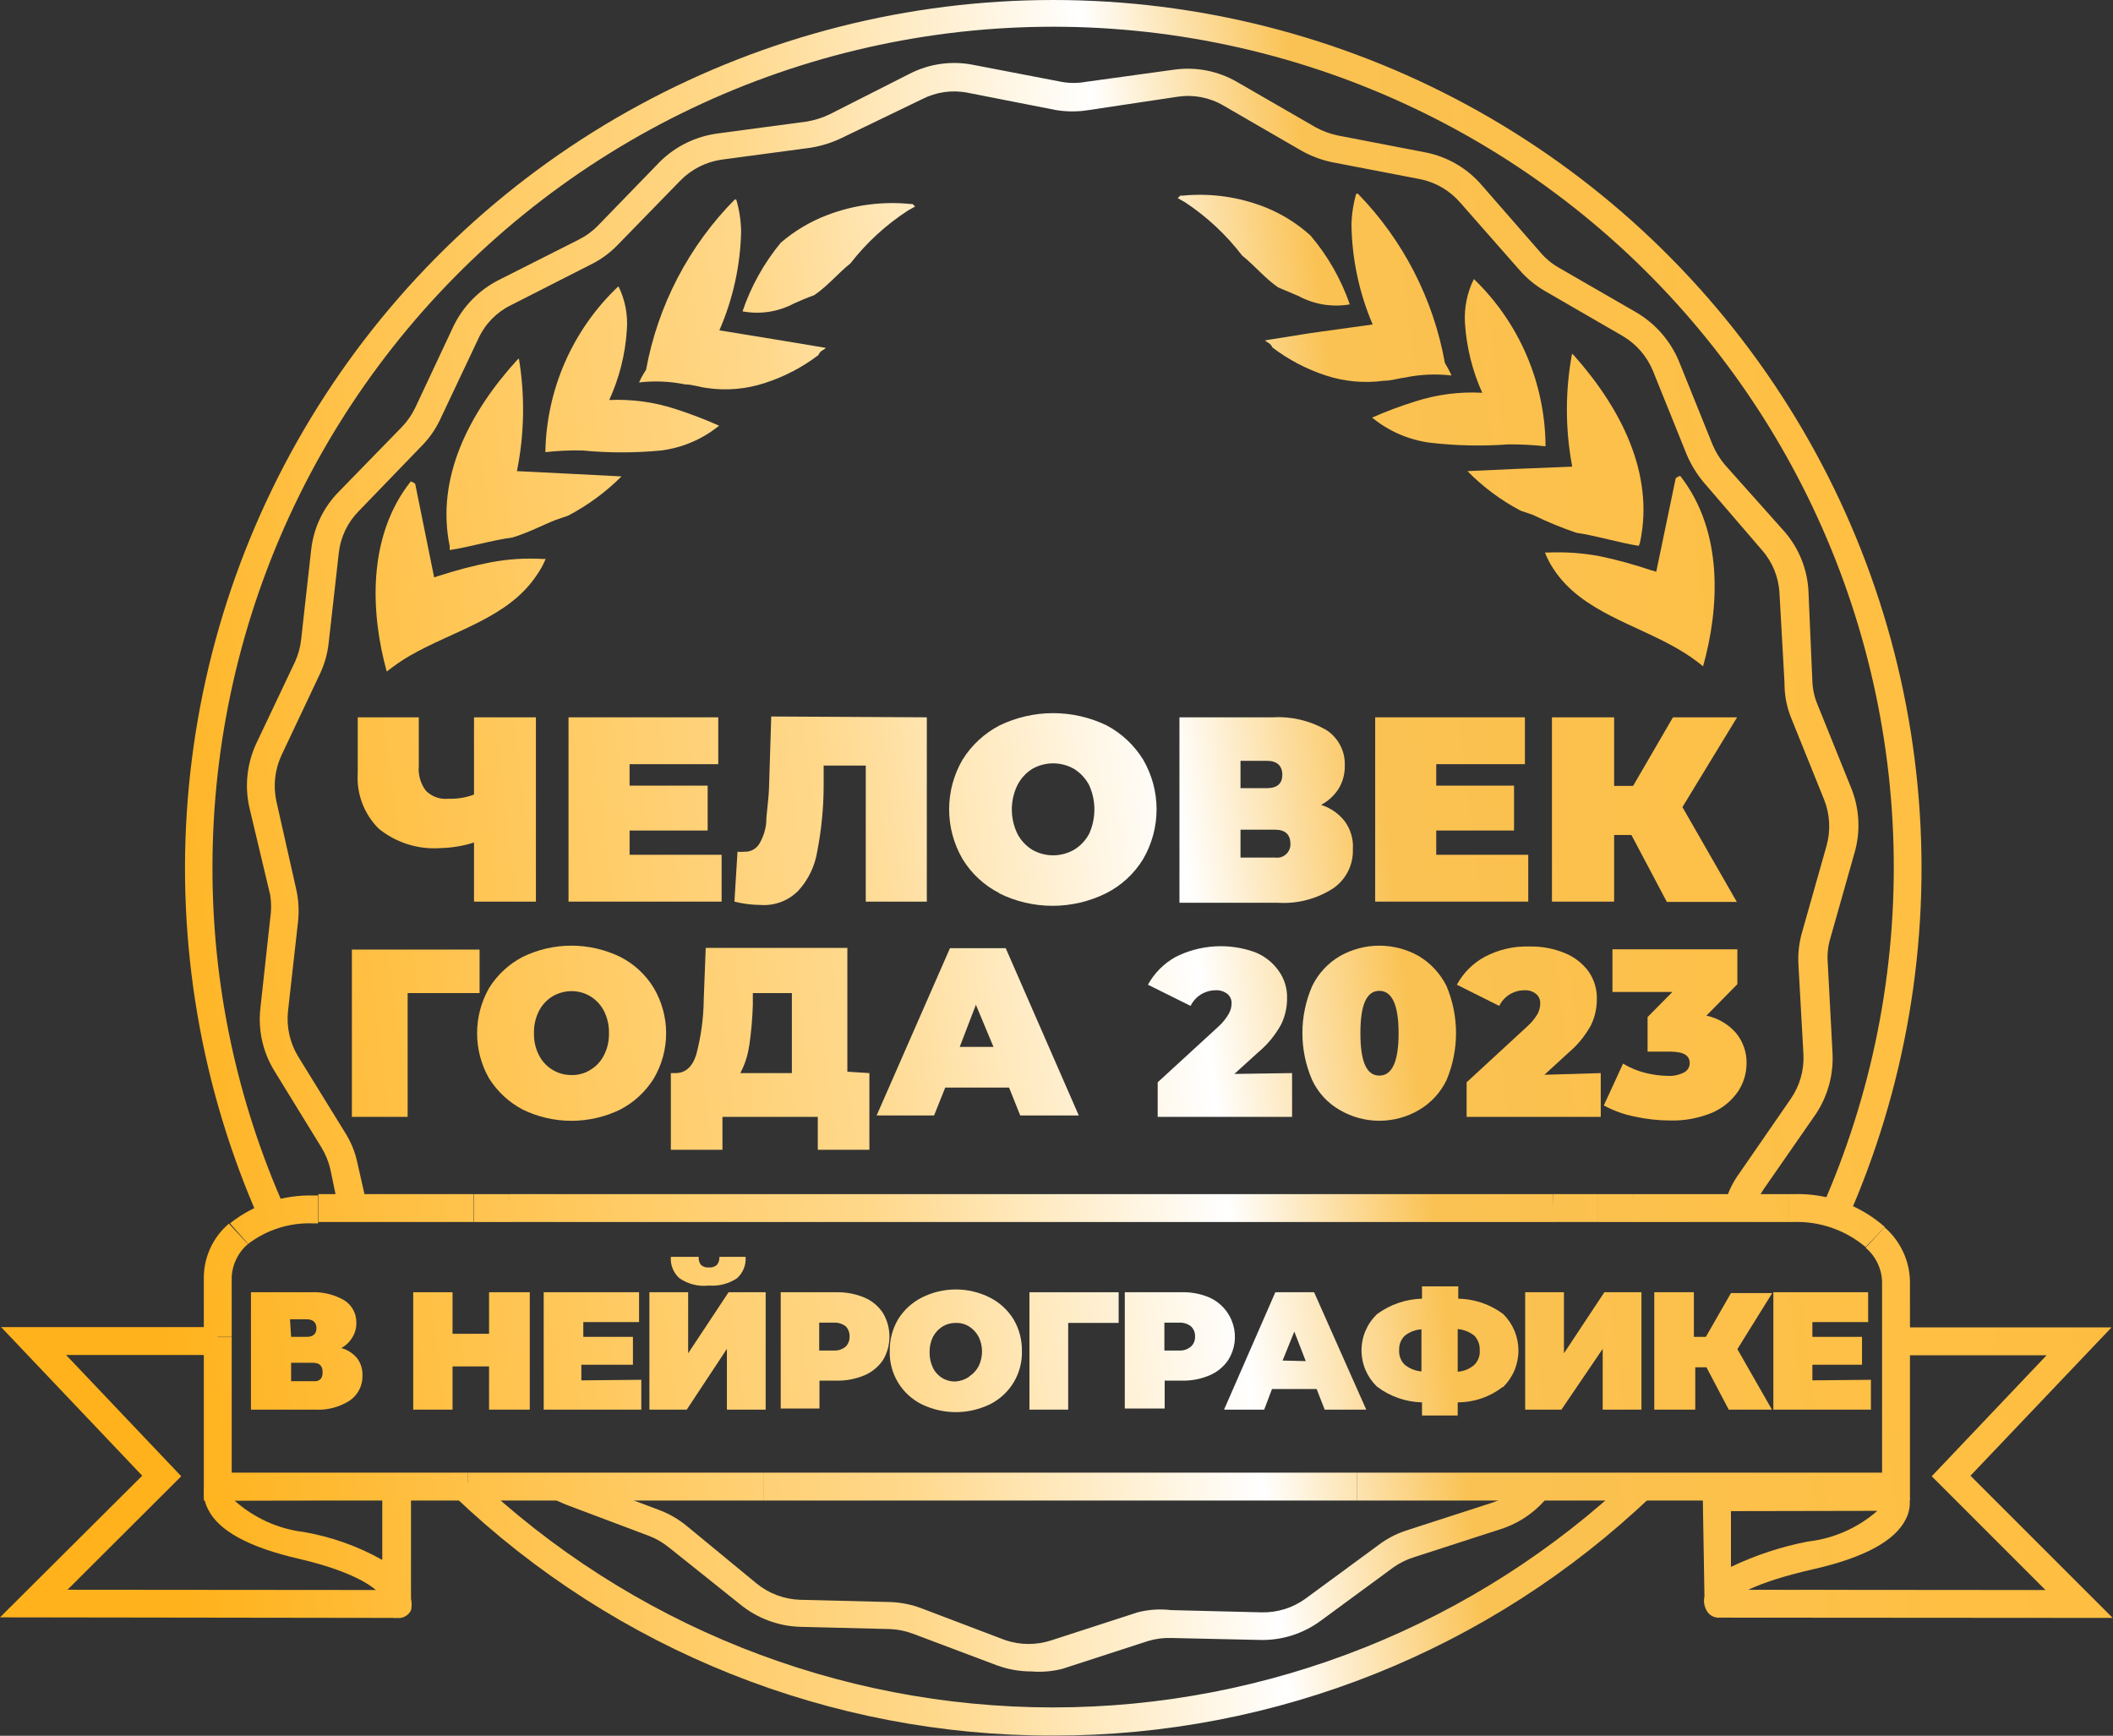
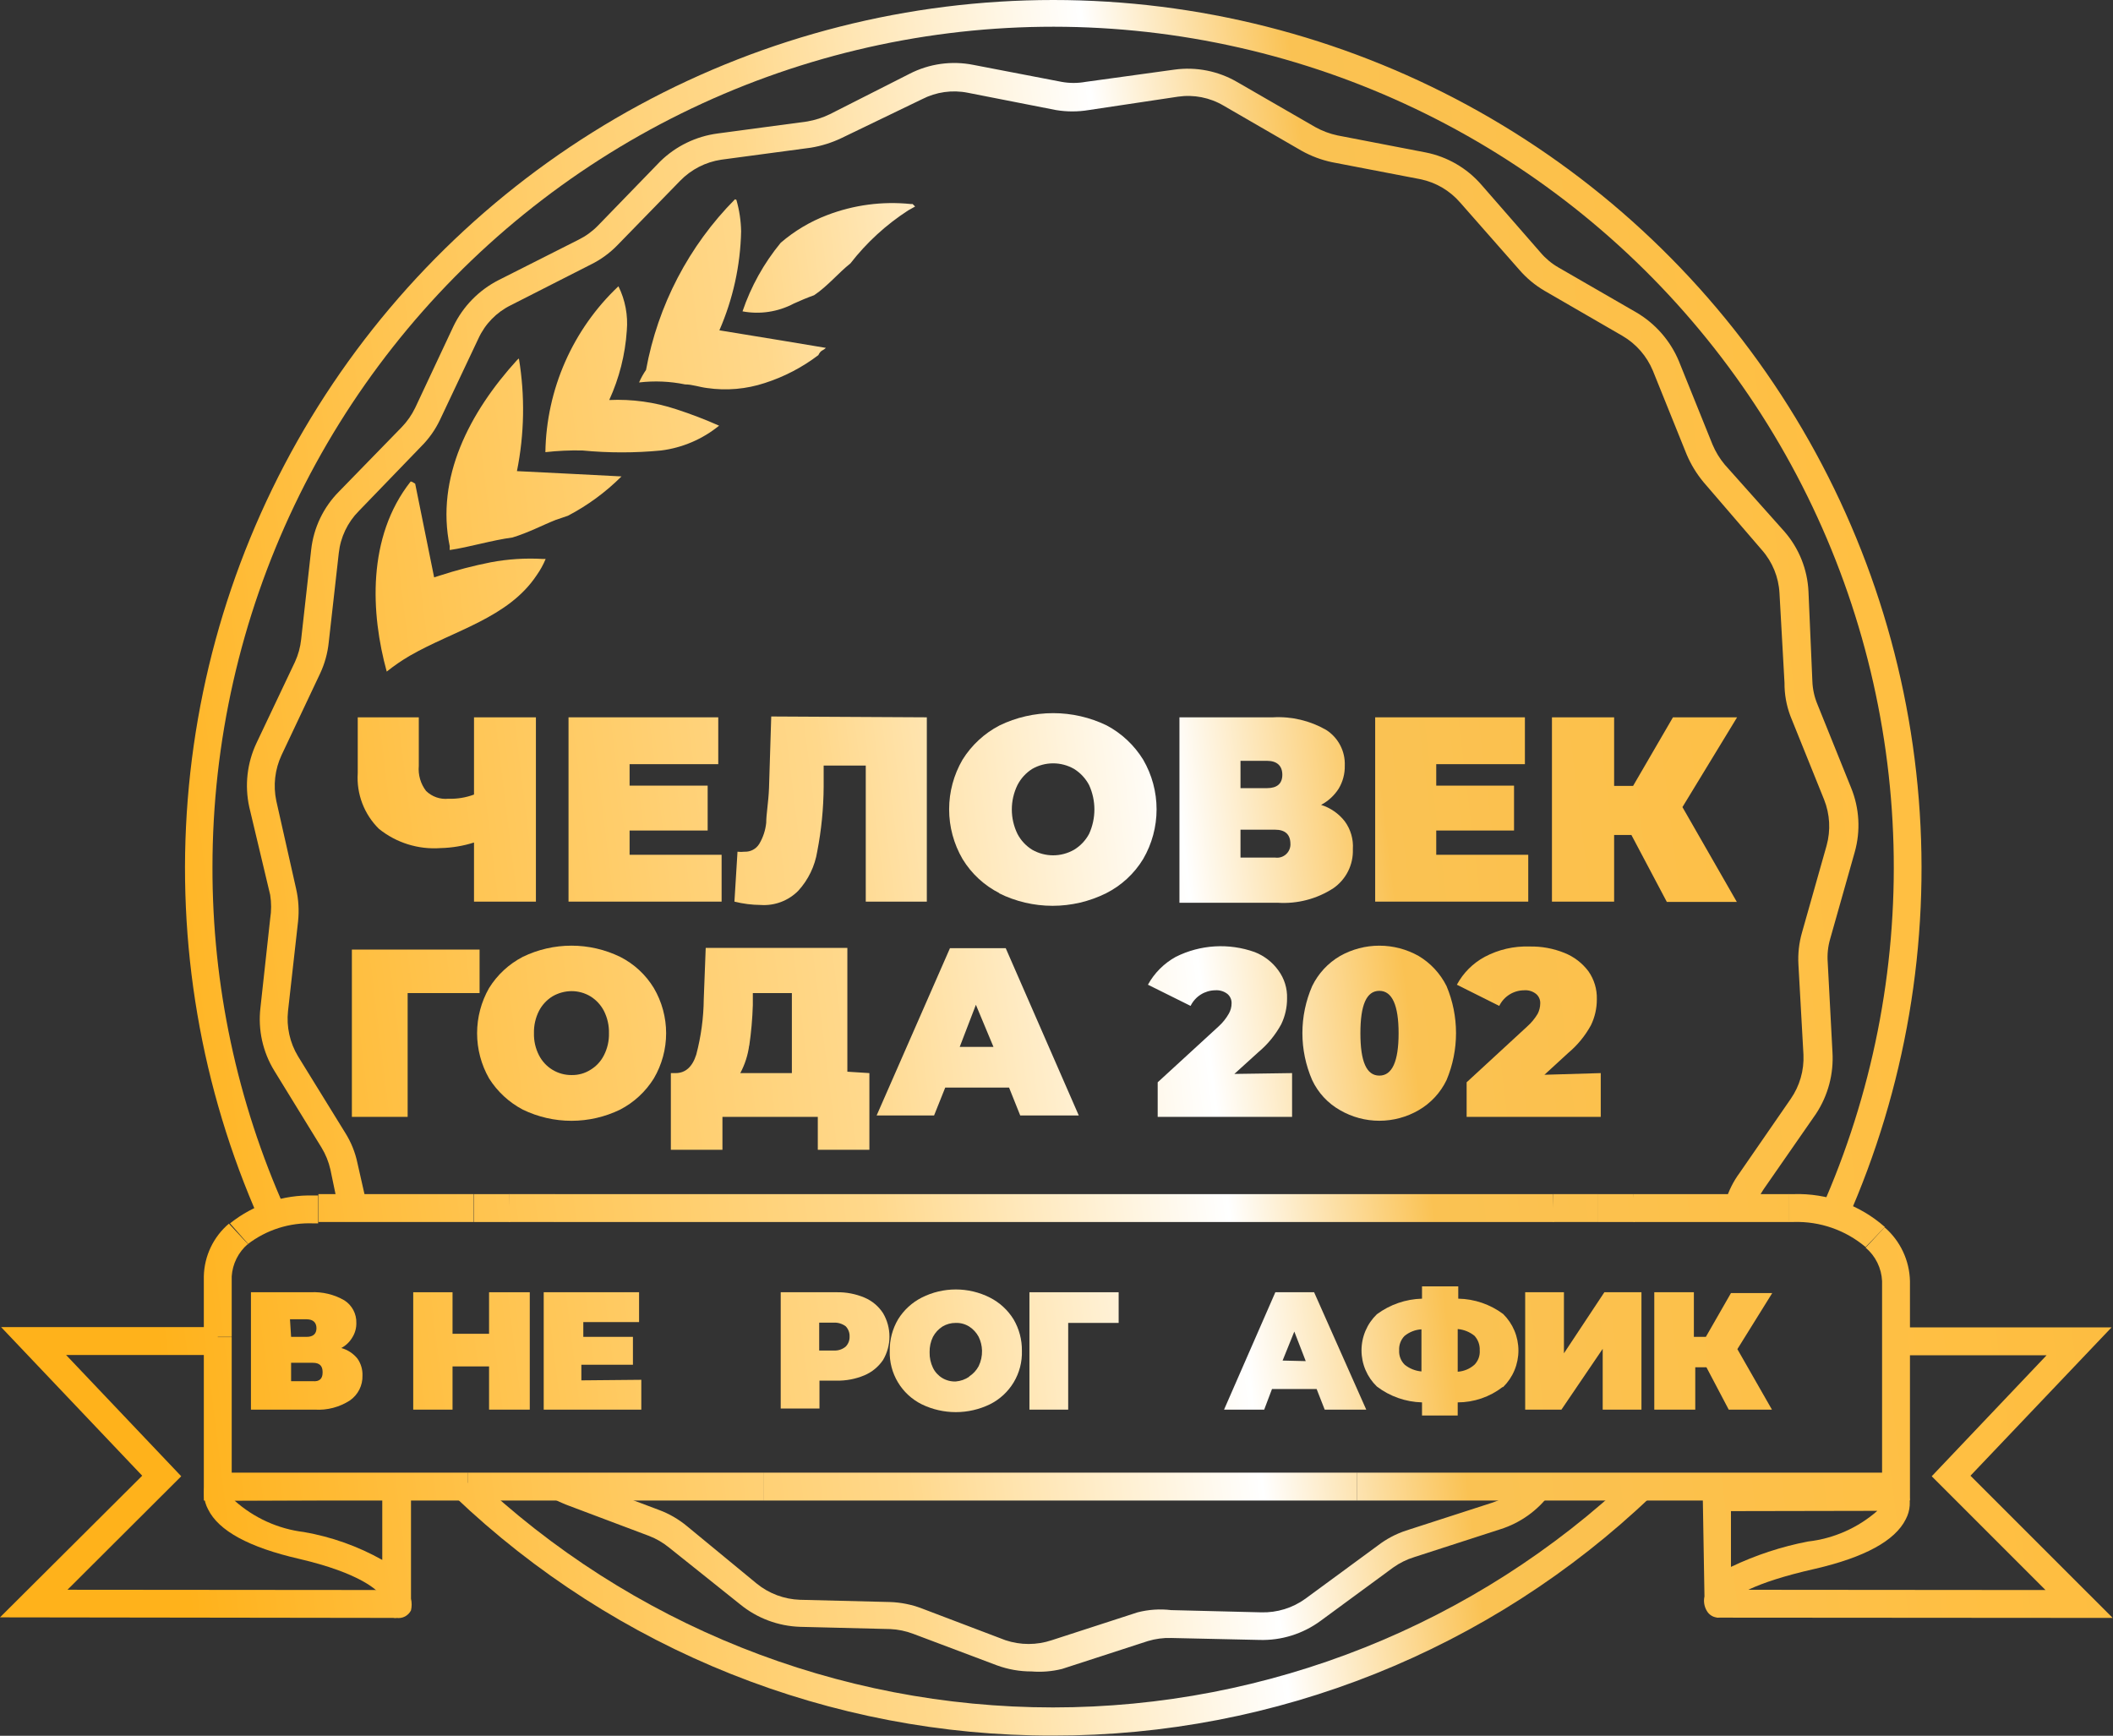
<svg xmlns="http://www.w3.org/2000/svg" width="605" height="497" viewBox="0 0 605 497" fill="none">
  <rect x="0" y="0" width="605" height="497" fill="#333333" stroke="none" />
  <path d="M502.08 347.097L494.097 344.702V343.824C494.956 340.952 496.307 338.251 498.088 335.84L512.698 314.684C515.283 310.971 516.574 306.51 516.37 301.99L514.933 276.204C514.751 273.08 515.102 269.949 515.971 266.943L522.997 242.114C524.202 237.763 523.95 233.136 522.278 228.942L512.618 204.991C511.481 201.954 510.913 198.734 510.942 195.491L509.505 169.784C509.256 165.238 507.485 160.907 504.475 157.49L487.79 138.09C485.783 135.682 484.143 132.992 482.92 130.107L473.26 106.156C471.526 101.969 468.47 98.464 464.558 96.177L442.204 83.244C439.498 81.654 437.071 79.631 435.019 77.256L418.094 58.016C415.134 54.581 411.12 52.222 406.678 51.31L381.37 46.44C378.322 45.793 375.388 44.69 372.668 43.167L350.315 30.234C346.395 27.924 341.804 27.022 337.302 27.679L311.755 31.511C308.636 32.032 305.453 32.032 302.334 31.511L277.107 26.561C272.66 25.674 268.045 26.322 264.014 28.398L241.021 39.495C238.216 40.843 235.232 41.785 232.16 42.289L206.533 45.722C202.034 46.39 197.881 48.522 194.717 51.789L176.755 70.231C174.561 72.488 171.995 74.351 169.17 75.739L146.258 87.395C142.17 89.403 138.899 92.758 136.997 96.895L125.98 120.207C124.643 123.022 122.834 125.587 120.631 127.791L102.748 146.313C99.52 149.563 97.493 153.814 97 158.368L94.126 183.915C93.809 187.014 92.973 190.036 91.651 192.857L80.634 216.168C78.707 220.277 78.175 224.902 79.117 229.341L84.785 254.489C85.485 257.55 85.674 260.706 85.344 263.829L82.47 289.456C81.972 293.992 82.982 298.565 85.344 302.469L98.836 324.344C100.52 327.01 101.71 329.958 102.349 333.046L105.063 345.021L97.08 346.777L94.605 334.882C94.103 332.654 93.24 330.524 92.05 328.575L78.558 306.621C75.237 301.226 73.831 294.87 74.566 288.578L77.361 263.031C77.716 260.783 77.716 258.493 77.361 256.245L71.373 231.097C70.013 224.916 70.743 218.457 73.449 212.735L84.466 189.503C85.392 187.483 85.985 185.326 86.222 183.117L89.096 157.41C89.792 151.105 92.607 145.222 97.08 140.725L115.042 122.283C116.602 120.66 117.895 118.801 118.875 116.774L129.812 93.463C132.553 87.746 137.097 83.09 142.745 80.21L165.658 68.634C167.706 67.624 169.569 66.275 171.166 64.642L189.049 46.201C193.523 41.83 199.294 39.029 205.495 38.217L231.122 34.784C233.364 34.397 235.54 33.698 237.588 32.709L260.421 21.133C266.05 18.234 272.496 17.334 278.703 18.578L304.011 23.448C306.255 23.848 308.552 23.848 310.797 23.448L336.264 19.935C342.511 19.074 348.866 20.34 354.306 23.528L376.58 36.381C378.577 37.495 380.73 38.302 382.967 38.776L408.195 43.646C414.399 44.87 420.018 48.129 424.162 52.907L441.087 72.306C442.551 74.035 444.308 75.495 446.276 76.618L468.55 89.471C473.985 92.674 478.241 97.546 480.684 103.362L490.344 127.312C491.223 129.393 492.407 131.33 493.857 133.061L510.942 152.221C515.101 157.004 517.52 163.053 517.808 169.385L518.925 195.092C519.011 197.342 519.497 199.559 520.362 201.638L530.022 225.589C532.4 231.424 532.765 237.885 531.06 243.951L524.035 268.779C523.394 270.953 523.15 273.225 523.316 275.485L524.673 301.192C525.069 307.454 523.416 313.675 519.963 318.915L505.274 340.071C503.966 341.909 502.993 343.963 502.399 346.139L502.08 347.097Z" fill="url(#paint0_linear_665_152)" />
  <path d="M295.388 478.584C291.984 478.597 288.604 478.002 285.409 476.827L261.459 467.806C259.361 467.012 257.152 466.554 254.912 466.449L229.126 465.81C222.821 465.616 216.759 463.343 211.881 459.343L191.603 443.137C189.875 441.725 187.935 440.594 185.855 439.784L161.905 430.763C160.679 430.268 159.48 429.708 158.312 429.086L162.224 422.22L164.779 423.338L188.729 432.359C191.631 433.444 194.33 435.01 196.713 436.99L216.671 453.436C220.182 456.286 224.527 457.912 229.046 458.066L254.753 458.705C257.894 458.798 260.998 459.418 263.934 460.541L287.884 469.642C292.185 471.079 296.836 471.079 301.136 469.642L325.725 461.659C328.852 460.854 332.1 460.637 335.306 461.02L361.092 461.659C365.639 461.792 370.103 460.417 373.786 457.747L394.543 442.498C396.949 440.652 399.647 439.222 402.526 438.267L427.195 430.284C431.282 428.957 434.853 426.389 437.414 422.939L443.801 427.729C440.252 432.524 435.278 436.073 429.59 437.868L404.921 445.851C402.781 446.51 400.759 447.508 398.934 448.805L378.177 464.054C373.085 467.827 366.867 469.768 360.533 469.562L335.306 469.003C333.064 468.936 330.826 469.233 328.679 469.882L304.09 477.865C301.248 478.574 298.309 478.817 295.388 478.584Z" fill="url(#paint1_linear_665_152)" />
  <path d="M74.326 349.412C57.536 311.564 50.466 270.121 53.757 228.847C57.047 187.572 70.595 147.773 93.17 113.063C115.744 78.353 146.631 49.831 183.025 30.086C219.42 10.342 260.17 0 301.575 0C342.98 0 383.73 10.342 420.125 30.086C456.519 49.831 487.406 78.353 509.98 113.063C532.555 147.773 546.102 187.572 549.393 228.847C552.684 270.121 545.614 311.564 528.824 349.412L521.479 346.139C536.042 313.383 543.104 277.788 542.151 241.953C541.197 206.118 532.252 170.949 515.968 139.014C499.683 107.079 476.472 79.184 448.028 57.367C419.584 35.55 386.627 20.361 351.562 12.911C316.497 5.46 280.211 5.936 245.354 14.303C210.497 22.67 177.949 38.717 150.086 61.272C122.224 83.827 99.752 112.321 84.31 144.672C68.869 177.023 60.848 212.415 60.834 248.262C60.77 282.021 67.872 315.409 81.671 346.219L74.326 349.412Z" fill="url(#paint2_linear_665_152)" />
  <path d="M301.535 496.946C237.744 497.072 176.367 472.562 130.211 428.528L135.719 422.7C180.453 465.194 239.796 488.887 301.495 488.887C363.195 488.887 422.538 465.194 467.272 422.7L472.78 428.448C426.657 472.492 365.311 497.03 301.535 496.946Z" fill="url(#paint3_linear_665_152)" />
-   <path d="M362.528 59.453C354.938 56.395 346.721 55.218 338.578 56.02H337.939L337.221 56.739L339.217 57.856C345.517 62.01 351.077 67.191 355.663 73.184C359.095 75.899 362.129 79.651 365.961 82.286L371.789 84.76C376.279 87.183 381.452 88.026 386.479 87.156C383.984 79.941 380.166 73.253 375.222 67.436C371.487 64.058 367.191 61.356 362.528 59.453ZM480.604 136.413L479.805 136.892L474.217 163.717C473.7 163.51 473.166 163.35 472.62 163.238C467.835 161.614 462.956 160.281 458.01 159.246C453.09 158.335 448.081 157.987 443.081 158.208C443.081 158.208 442.602 158.208 442.363 158.208C442.984 159.837 443.787 161.391 444.758 162.839C452.741 175.213 468.708 178.806 481.003 186.15C483.328 187.52 485.543 189.068 487.629 190.781C492.259 174.255 493.617 152.3 481.083 136.254L480.604 136.413ZM419.45 92.504C419.892 99.4 421.569 106.16 424.4 112.463C417.916 112.107 411.421 112.946 405.24 114.938C401.03 116.244 396.898 117.79 392.865 119.568C397.6 123.451 403.322 125.939 409.391 126.753C416.89 127.632 424.455 127.792 431.984 127.232C435.505 127.217 439.023 127.404 442.523 127.791C442.476 118.841 440.637 109.991 437.113 101.764C433.589 93.537 428.452 86.099 422.005 79.891C420.067 83.8 419.186 88.149 419.45 92.504ZM388.315 55.461C387.469 58.396 387.012 61.429 386.958 64.483C387.121 74.26 389.182 83.912 393.025 92.904L375.222 95.379L362.209 97.454C363.087 98.332 363.646 98.093 364.365 99.53C368.971 103.016 374.123 105.714 379.613 107.513C384.938 109.254 390.586 109.773 396.139 109.03C398.294 109.03 400.45 108.312 402.446 108.072C406.779 107.185 411.226 106.997 415.618 107.513C415.054 106.278 414.414 105.078 413.702 103.921C410.428 85.642 401.752 68.763 388.794 55.461H388.315ZM450.107 133.619L434.14 134.258L420.169 134.897C424.63 139.447 429.775 143.272 435.417 146.233L438.93 147.431C442.944 149.39 447.077 151.096 451.304 152.54C457.212 153.418 463.679 155.414 469.187 156.292C469.368 155.967 469.502 155.617 469.586 155.254C473.738 135.695 464.158 116.934 450.586 101.685L450.107 101.286C448.145 111.867 448.145 122.719 450.107 133.3V133.619Z" fill="url(#paint4_linear_665_152)" />
  <path d="M223.536 69.512C218.734 75.343 215.028 81.997 212.599 89.151C217.607 90.09 222.786 89.302 227.289 86.916C229.205 86.037 231.121 85.239 233.117 84.521C237.028 81.886 240.062 78.134 243.495 75.419C248.112 69.47 253.699 64.342 260.021 60.251L262.017 59.133L261.298 58.415H260.739C252.616 57.583 244.411 58.677 236.789 61.608C231.947 63.456 227.463 66.13 223.536 69.512ZM117.596 137.85C104.982 153.817 106.18 175.771 110.73 192.297C112.823 190.618 115.038 189.097 117.357 187.747C129.97 180.482 145.538 176.969 153.681 164.674C154.701 163.23 155.558 161.677 156.236 160.044C156.236 160.044 155.677 160.044 155.438 160.044C150.441 159.753 145.427 160.075 140.509 161.002C135.54 161.986 130.635 163.265 125.819 164.834L124.302 165.313L118.873 138.489L118.075 138.01L117.596 137.85ZM177.073 81.966C170.594 88.088 165.406 95.445 161.814 103.603C158.222 111.761 156.298 120.555 156.156 129.467C159.68 129.067 163.228 128.907 166.774 128.988C174.261 129.707 181.8 129.707 189.287 128.988C195.378 128.22 201.132 125.758 205.893 121.883C201.88 120.1 197.776 118.528 193.598 117.173C187.426 115.132 180.932 114.24 174.438 114.538C177.306 108.272 179.01 101.536 179.468 94.66C179.847 90.289 179.019 85.898 177.073 81.966ZM210.444 57.057C197.227 70.407 188.35 87.436 184.976 105.916C184.196 107.046 183.528 108.25 182.981 109.509C187.373 108.991 191.82 109.179 196.153 110.068C198.229 110.068 200.384 110.866 202.46 111.105C208.006 111.913 213.663 111.421 218.986 109.668C224.511 107.896 229.694 105.196 234.314 101.685C235.033 100.168 235.591 100.487 236.47 99.609L223.536 97.454L205.973 94.58C209.877 85.629 211.992 76.001 212.2 66.239C212.145 63.185 211.689 60.152 210.843 57.217L210.444 57.057ZM148.572 102.643L148.093 103.042C134.361 118.131 124.701 136.812 128.773 156.451C128.738 156.797 128.738 157.144 128.773 157.489C134.281 156.691 140.748 154.695 146.736 153.897C151.446 152.46 155.278 150.384 159.11 148.867L162.623 147.67C168.27 144.711 173.437 140.916 177.951 136.413L163.98 135.694L148.013 134.896C150.153 124.268 150.342 113.339 148.572 102.643Z" fill="url(#paint5_linear_665_152)" />
  <path d="M153.443 205.391V258.161H135.719V241.236C132.618 242.221 129.392 242.759 126.139 242.833C119.773 243.295 113.468 241.327 108.496 237.324C106.397 235.255 104.769 232.758 103.722 230.002C102.675 227.247 102.233 224.299 102.428 221.358V205.391H119.912V219.282C119.679 221.852 120.42 224.417 121.988 226.467C122.824 227.285 123.829 227.908 124.933 228.295C126.036 228.681 127.211 228.82 128.375 228.702C130.878 228.789 133.373 228.382 135.719 227.505V205.391H153.443Z" fill="url(#paint6_linear_665_152)" />
  <path d="M206.611 244.749V258.161H162.782V205.391H205.653V218.803H180.265V224.95H202.619V237.803H180.265V244.749H206.611Z" fill="url(#paint7_linear_665_152)" />
  <path d="M265.371 205.39V258.161H247.887V219.202H235.832V225.269C235.795 231.487 235.181 237.687 233.996 243.791C233.324 247.992 231.436 251.906 228.567 255.047C227.169 256.462 225.483 257.558 223.623 258.261C221.763 258.963 219.773 259.256 217.789 259.119C215.259 259.098 212.739 258.777 210.285 258.161L211.163 243.871C211.826 243.949 212.496 243.949 213.159 243.871C213.999 243.91 214.835 243.723 215.579 243.33C216.324 242.937 216.949 242.352 217.39 241.635C218.492 239.784 219.174 237.712 219.386 235.568C219.386 233.093 220.025 229.74 220.184 225.668L220.823 205.151L265.371 205.39Z" fill="url(#paint8_linear_665_152)" />
  <path d="M286.207 255.766C281.819 253.551 278.14 250.149 275.59 245.947C273.079 241.631 271.757 236.728 271.757 231.736C271.757 226.744 273.079 221.841 275.59 217.525C278.185 213.36 281.852 209.968 286.207 207.706C290.987 205.394 296.227 204.194 301.536 204.194C306.845 204.194 312.085 205.394 316.864 207.706C321.161 209.991 324.771 213.381 327.322 217.525C329.832 221.841 331.155 226.744 331.155 231.736C331.155 236.728 329.832 241.631 327.322 245.947C324.772 250.149 321.093 253.551 316.704 255.766C311.94 258.13 306.694 259.36 301.376 259.36C296.058 259.36 290.812 258.13 286.048 255.766H286.207ZM307.523 243.312C309.344 242.211 310.833 240.639 311.834 238.761C312.834 236.568 313.351 234.186 313.351 231.776C313.351 229.366 312.834 226.984 311.834 224.79C310.835 222.891 309.347 221.292 307.523 220.16C305.7 219.117 303.636 218.568 301.536 218.568C299.435 218.568 297.371 219.117 295.548 220.16C293.749 221.297 292.288 222.896 291.317 224.79C290.258 226.967 289.708 229.356 289.708 231.776C289.708 234.196 290.258 236.585 291.317 238.761C292.29 240.633 293.752 242.206 295.548 243.312C297.371 244.355 299.435 244.904 301.536 244.904C303.636 244.904 305.7 244.355 307.523 243.312Z" fill="url(#paint9_linear_665_152)" />
  <path d="M385.042 235.17C386.73 237.476 387.55 240.303 387.357 243.153C387.439 245.336 386.969 247.503 385.993 249.457C385.016 251.41 383.563 253.086 381.769 254.33C377.035 257.404 371.433 258.86 365.802 258.482H337.7V205.392H364.445C369.769 205.083 375.067 206.332 379.693 208.984C381.4 210.071 382.793 211.587 383.731 213.38C384.67 215.173 385.122 217.181 385.042 219.203C385.097 221.534 384.488 223.832 383.286 225.829C382.037 227.781 380.305 229.377 378.256 230.46C380.944 231.305 383.31 232.948 385.042 235.17ZM355.184 225.67H362.768C365.642 225.67 367.159 224.392 367.159 221.838C367.159 219.283 365.642 217.846 362.768 217.846H355.184V225.67ZM369.474 241.637C369.474 238.922 367.958 237.565 365.084 237.565H355.184V245.548H365.084C365.652 245.634 366.233 245.59 366.783 245.421C367.332 245.251 367.837 244.96 368.258 244.569C368.68 244.178 369.008 243.697 369.219 243.162C369.429 242.626 369.517 242.051 369.474 241.477V241.637Z" fill="url(#paint10_linear_665_152)" />
  <path d="M437.573 244.749V258.161H393.744V205.391H436.615V218.803H411.228V224.95H433.502V237.803H411.228V244.749H437.573Z" fill="url(#paint11_linear_665_152)" />
  <path d="M481.721 231.097L497.288 258.241H477.25L467.111 239.081H462.161V258.161H444.358V205.391H462.161V225.03H467.59L479.006 205.391H497.368L481.721 231.097Z" fill="url(#paint12_linear_665_152)" />
  <path d="M137.316 284.348H116.719V319.794H100.752V271.893H137.316V284.348Z" fill="url(#paint13_linear_665_152)" />
  <path d="M149.69 317.719C145.74 315.64 142.408 312.555 140.03 308.777C137.783 304.838 136.602 300.38 136.602 295.844C136.602 291.309 137.783 286.851 140.03 282.911C142.387 279.116 145.725 276.027 149.69 273.97C154.033 271.864 158.796 270.771 163.622 270.771C168.447 270.771 173.21 271.864 177.553 273.97C181.545 275.989 184.891 279.087 187.213 282.911C189.515 286.833 190.728 291.297 190.728 295.844C190.728 300.391 189.515 304.856 187.213 308.777C184.856 312.573 181.518 315.662 177.553 317.719C173.21 319.824 168.447 320.918 163.622 320.918C158.796 320.918 154.033 319.824 149.69 317.719ZM169.09 306.303C170.732 305.306 172.06 303.868 172.922 302.151C173.918 300.201 174.412 298.033 174.359 295.844C174.412 293.63 173.918 291.436 172.922 289.458C172.04 287.755 170.716 286.322 169.09 285.306C167.454 284.313 165.576 283.789 163.661 283.789C161.724 283.802 159.824 284.325 158.153 285.306C156.527 286.322 155.203 287.755 154.321 289.458C153.325 291.436 152.831 293.63 152.884 295.844C152.831 298.033 153.325 300.201 154.321 302.151C155.197 303.871 156.535 305.313 158.185 306.314C159.835 307.315 161.731 307.837 163.661 307.819C165.581 307.86 167.47 307.332 169.09 306.303Z" fill="url(#paint14_linear_665_152)" />
  <path d="M248.924 307.26V329.214H234.155V319.794H206.852V329.214H192.082V307.26H193.439C196.234 307.26 198.23 305.503 199.347 301.991C200.73 296.779 201.454 291.415 201.503 286.024L202.062 271.414H242.618V306.86L248.924 307.26ZM214.516 299.276C214.157 302.071 213.291 304.776 211.961 307.26H226.73V284.347H215.554V287.78C215.431 291.708 215.085 295.627 214.516 299.516V299.276Z" fill="url(#paint15_linear_665_152)" />
  <path d="M288.921 311.411H270.638L267.445 319.395H250.999L271.996 271.494H287.963L308.879 319.395H292.114L288.921 311.411ZM284.45 299.755L279.42 287.7L274.79 299.755H284.45Z" fill="url(#paint16_linear_665_152)" />
  <path d="M369.952 307.259V319.793H331.472V309.893L348.876 293.926C350.052 292.869 351.049 291.629 351.83 290.254C352.351 289.357 352.626 288.338 352.628 287.3C352.65 286.786 352.554 286.274 352.346 285.803C352.139 285.333 351.825 284.916 351.431 284.586C350.428 283.818 349.177 283.448 347.918 283.548C346.478 283.572 345.071 283.986 343.847 284.745C342.574 285.538 341.551 286.672 340.893 288.019L328.678 281.951C330.53 278.588 333.298 275.82 336.661 273.968C340.141 272.229 343.936 271.212 347.819 270.978C351.702 270.745 355.592 271.3 359.255 272.611C361.979 273.672 364.337 275.503 366.041 277.88C367.737 280.188 368.609 283 368.515 285.863C368.53 288.434 367.957 290.973 366.839 293.288C365.178 296.337 362.957 299.045 360.292 301.271L353.427 307.498L369.952 307.259Z" fill="url(#paint17_linear_665_152)" />
  <path d="M383.685 317.877C380.193 315.901 377.403 312.888 375.702 309.255C373.858 305.01 372.907 300.431 372.907 295.803C372.907 291.175 373.858 286.596 375.702 282.351C377.449 278.749 380.228 275.748 383.685 273.728C387.12 271.791 390.998 270.773 394.942 270.773C398.886 270.773 402.763 271.791 406.198 273.728C409.629 275.781 412.399 278.773 414.182 282.351C415.971 286.61 416.893 291.183 416.893 295.803C416.893 300.422 415.971 304.996 414.182 309.255C412.446 312.865 409.664 315.869 406.198 317.877C402.779 319.861 398.895 320.906 394.942 320.906C390.988 320.906 387.105 319.861 383.685 317.877ZM400.45 295.843C400.45 287.859 398.614 283.708 394.942 283.708C391.269 283.708 389.513 287.7 389.513 295.843C389.513 303.986 391.269 307.977 394.942 307.977C398.614 307.977 400.45 303.906 400.45 295.843Z" fill="url(#paint18_linear_665_152)" />
  <path d="M458.33 307.26V319.794H419.929V309.895L437.254 293.928C438.449 292.868 439.473 291.629 440.287 290.255C440.75 289.339 440.996 288.328 441.006 287.302C441.028 286.788 440.931 286.275 440.724 285.805C440.516 285.334 440.203 284.917 439.808 284.587C438.838 283.817 437.61 283.446 436.375 283.549C434.908 283.559 433.471 283.974 432.224 284.747C430.952 285.539 429.928 286.673 429.27 288.02L417.135 281.953C418.958 278.567 421.734 275.792 425.119 273.969C429.045 271.883 433.449 270.865 437.892 271.015C441.336 270.932 444.759 271.557 447.951 272.852C450.681 273.942 453.057 275.766 454.817 278.121C456.453 280.455 457.293 283.255 457.212 286.104C457.227 288.674 456.654 291.214 455.536 293.529C453.875 296.578 451.654 299.286 448.989 301.512L442.203 307.739L458.33 307.26Z" fill="url(#paint19_linear_665_152)" />
-   <path d="M497.05 295.764C499.069 298.208 500.146 301.296 500.083 304.466C500.073 307.302 499.241 310.075 497.688 312.449C495.877 315.107 493.361 317.208 490.424 318.517C486.539 320.162 482.346 320.952 478.129 320.832C474.746 320.816 471.374 320.441 468.07 319.714C464.972 319.102 461.985 318.025 459.208 316.521L464.717 304.546C466.676 305.733 468.802 306.621 471.024 307.18C473.163 307.731 475.361 308.025 477.57 308.058C479.144 308.135 480.711 307.805 482.121 307.1C482.631 306.856 483.06 306.47 483.357 305.989C483.654 305.508 483.807 304.951 483.797 304.386C483.797 302.151 481.961 301.113 478.129 301.113H471.742V291.213L478.848 284.028H461.683V271.813H497.449V281.793L488.587 290.814C491.872 291.499 494.843 293.237 497.05 295.764Z" fill="url(#paint20_linear_665_152)" />
  <path d="M388.475 429.647H218.747V421.663H388.475V429.647ZM534.173 357.077C528.432 352.218 521.093 349.658 513.575 349.892H512.218V341.909H513.575C523.159 341.613 532.495 344.982 539.681 351.329L534.173 357.077ZM71.133 356.279L65.864 350.291C72.649 344.877 81.137 342.048 89.814 342.308H91.091V350.291H89.814C82.998 349.991 76.296 352.112 70.893 356.279H71.133ZM467.99 349.892H457.611V341.909H467.75L467.99 349.892ZM444.918 349.892H158.711V341.909H444.678L444.918 349.892ZM146.017 349.892H135.719V341.909H145.858L146.017 349.892Z" fill="url(#paint21_linear_665_152)" />
  <path d="M135.638 341.908H91.17V349.892H135.638V341.908Z" fill="url(#paint22_linear_665_152)" />
  <path d="M158.791 341.908H145.778V349.892H158.791V341.908Z" fill="url(#paint23_linear_665_152)" />
  <path d="M218.747 421.663L133.883 421.663V429.646L218.747 429.647V421.663Z" fill="url(#paint24_linear_665_152)" />
  <path d="M66.343 382.782H58.359V365.458C58.421 362.578 59.094 359.743 60.332 357.142C61.571 354.541 63.347 352.233 65.545 350.369L70.973 356.197C69.623 357.354 68.518 358.769 67.722 360.36C66.927 361.95 66.458 363.683 66.343 365.458V382.782Z" fill="url(#paint25_linear_665_152)" />
  <path d="M133.883 429.646L58.359 429.647V382.864H66.343V421.664L133.883 421.663V429.646Z" fill="url(#paint26_linear_665_152)" />
  <path d="M457.611 341.909H444.678L444.678 349.892L457.611 349.892V341.909Z" fill="url(#paint27_linear_665_152)" />
  <path d="M512.299 341.908L467.75 341.909L467.751 349.892H512.299V341.908Z" fill="url(#paint28_linear_665_152)" />
  <path d="M546.866 429.648H388.474V421.665H538.882V366.818C538.799 364.983 538.338 363.185 537.528 361.536C536.717 359.888 535.575 358.424 534.172 357.238L539.601 351.41C541.821 353.328 543.615 355.69 544.866 358.344C546.117 360.998 546.798 363.885 546.866 366.818V429.648Z" fill="url(#paint29_linear_665_152)" />
  <path d="M529.543 425.655H521.559V427.491H529.543V425.655Z" fill="url(#paint30_linear_665_152)" />
  <path d="M604.907 463.257L491.542 463.177V455.194L585.666 455.274L553.094 422.701L585.986 388.053H542.875V380.07H604.587L564.191 422.541L604.907 463.257Z" fill="url(#paint31_linear_665_152)" />
  <path d="M113.525 463.255L0 463.095L40.716 422.539L0.319 379.988H62.351V387.971H18.921L51.892 422.699L19.32 455.192L113.525 455.272V463.255Z" fill="url(#paint32_linear_665_152)" />
  <path d="M113.524 463.257H112.965C112.013 463.139 111.137 462.676 110.504 461.955C109.871 461.233 109.525 460.305 109.532 459.345V457.429C108.495 455.433 103.066 450.404 85.582 446.332C71.371 443.059 62.59 438.349 59.556 432.121C58.907 430.905 58.523 429.565 58.426 428.189C58.33 426.814 58.525 425.433 58.997 424.138C59.328 423.445 59.849 422.86 60.499 422.45C61.149 422.04 61.901 421.823 62.669 421.823H113.684C114.742 421.823 115.758 422.243 116.506 422.992C117.255 423.741 117.675 424.756 117.675 425.815V457.748C117.931 458.851 117.931 459.998 117.675 461.101C117.298 461.852 116.694 462.464 115.949 462.851C115.203 463.238 114.355 463.38 113.524 463.257ZM67.14 429.647C72.685 434.621 79.624 437.77 87.019 438.668C94.896 440.035 102.483 442.735 109.453 446.651V429.487L67.14 429.647Z" fill="url(#paint33_linear_665_152)" />
  <path d="M492.099 463.176C491.399 463.189 490.709 463.01 490.104 462.658C489.499 462.306 489.002 461.795 488.666 461.181C487.95 459.952 487.722 458.498 488.028 457.109L487.548 428.768C487.53 427.7 487.931 426.668 488.666 425.894C489.038 425.508 489.485 425.203 489.979 424.997C490.473 424.791 491.005 424.688 491.54 424.696H542.555C543.323 424.696 544.075 424.914 544.725 425.324C545.375 425.733 545.895 426.318 546.227 427.011C546.699 428.307 546.894 429.687 546.798 431.063C546.701 432.438 546.316 433.778 545.668 434.995C542.634 441.142 533.853 445.932 519.642 449.205C501.28 453.357 496.969 457.189 495.692 458.227V458.865C495.704 459.753 495.421 460.62 494.886 461.328C494.351 462.037 493.595 462.547 492.738 462.777L492.099 463.176ZM495.612 432.68V448.647C502.617 445.295 510.021 442.853 517.646 441.382C525.013 440.552 531.95 437.487 537.525 432.6L495.612 432.68Z" fill="url(#paint34_linear_665_152)" />
  <path d="M102.348 389.01C103.344 390.434 103.849 392.143 103.785 393.88C103.822 395.269 103.513 396.646 102.886 397.886C102.259 399.126 101.333 400.191 100.192 400.985C97.208 402.918 93.682 403.841 90.133 403.62H71.851V370.009H88.936C92.312 369.831 95.667 370.635 98.596 372.325C99.678 373.014 100.563 373.972 101.165 375.105C101.766 376.239 102.064 377.508 102.028 378.791C102.061 380.289 101.644 381.763 100.831 383.022C100.082 384.273 99.005 385.294 97.717 385.976C99.541 386.477 101.16 387.538 102.348 389.01ZM83.347 382.783H87.818C89.654 382.783 90.612 381.905 90.612 380.308C90.612 378.711 89.654 377.753 87.818 377.753H83.028L83.347 382.783ZM92.368 392.842C92.368 391.086 91.49 390.207 89.574 390.207H83.347V395.477H89.574C91.49 395.636 92.368 394.758 92.368 393.002V392.842Z" fill="url(#paint35_linear_665_152)" />
  <path d="M151.686 370.008V403.619H140.03V391.244H129.572V403.619H118.315V370.008H129.572V381.904H140.03V370.008H151.686Z" fill="url(#paint36_linear_665_152)" />
  <path d="M183.619 395.076V403.619H155.677V370.008H182.981V378.551H167.014V382.782H181.224V390.765H166.455V395.236L183.619 395.076Z" fill="url(#paint37_linear_665_152)" />
-   <path d="M185.935 370.008H197.032V387.492L208.608 370.008H219.226V403.619H208.129V386.215L196.633 403.619H185.935V370.008ZM194.557 366.016C193.697 365.253 193.025 364.301 192.596 363.234C192.166 362.168 191.99 361.016 192.082 359.869H200.066C199.969 360.695 200.198 361.525 200.704 362.184C201.005 362.455 201.36 362.659 201.745 362.782C202.13 362.906 202.537 362.947 202.94 362.903C203.354 362.954 203.775 362.916 204.174 362.792C204.573 362.668 204.942 362.461 205.255 362.184C205.789 361.537 206.047 360.705 205.973 359.869H213.478C213.569 361.016 213.394 362.168 212.964 363.234C212.535 364.301 211.863 365.253 211.003 366.016C208.647 367.578 205.837 368.308 203.019 368.092C200.041 368.442 197.036 367.705 194.557 366.016Z" fill="url(#paint38_linear_665_152)" />
  <path d="M247.487 371.525C249.679 372.444 251.543 374.002 252.836 375.996C254.037 378.027 254.671 380.343 254.671 382.702C254.671 385.062 254.037 387.378 252.836 389.408C251.513 391.357 249.656 392.882 247.487 393.799C244.961 394.856 242.241 395.373 239.504 395.316H234.634V403.3H223.537V370.009H239.504C242.241 369.952 244.961 370.469 247.487 371.525ZM242.138 385.576C242.509 385.198 242.8 384.748 242.992 384.254C243.184 383.76 243.274 383.232 243.256 382.702C243.28 382.16 243.194 381.618 243.001 381.11C242.809 380.602 242.515 380.139 242.138 379.748C241.147 379.018 239.935 378.651 238.705 378.711H234.554V386.694H238.705C239.95 386.775 241.179 386.375 242.138 385.576Z" fill="url(#paint39_linear_665_152)" />
  <path d="M263.933 402.102C261.094 400.696 258.72 398.503 257.092 395.786C255.464 393.068 254.652 389.94 254.752 386.774C254.71 383.604 255.538 380.484 257.147 377.752C258.793 375.092 261.141 372.937 263.933 371.525C266.953 370.002 270.289 369.209 273.672 369.209C277.055 369.209 280.391 370.002 283.412 371.525C286.204 372.937 288.552 375.092 290.198 377.752C291.807 380.484 292.635 383.604 292.593 386.774C292.693 389.94 291.881 393.068 290.253 395.786C288.625 398.503 286.251 400.696 283.412 402.102C280.376 403.572 277.046 404.335 273.672 404.335C270.299 404.335 266.969 403.572 263.933 402.102ZM277.504 394.118C278.646 393.381 279.58 392.364 280.219 391.165C280.888 389.772 281.217 388.239 281.177 386.694C281.138 385.337 280.812 384.003 280.219 382.782C279.58 381.582 278.646 380.566 277.504 379.828C276.357 379.112 275.024 378.751 273.672 378.79C272.323 378.774 270.997 379.133 269.84 379.828C268.699 380.566 267.765 381.582 267.126 382.782C266.463 384.149 266.135 385.654 266.168 387.173C266.128 388.718 266.456 390.251 267.126 391.644C267.717 392.863 268.651 393.883 269.814 394.578C270.977 395.274 272.319 395.613 273.672 395.556C275.045 395.441 276.366 394.974 277.504 394.198V394.118Z" fill="url(#paint40_linear_665_152)" />
  <path d="M320.295 378.79H305.845V403.619H294.748V370.008H320.295V378.79Z" fill="url(#paint41_linear_665_152)" />
-   <path d="M346.323 371.526C347.934 372.257 349.37 373.324 350.533 374.656C351.697 375.989 352.561 377.555 353.068 379.25C353.575 380.945 353.713 382.728 353.472 384.481C353.231 386.233 352.617 387.914 351.672 389.409C350.349 391.358 348.492 392.882 346.323 393.8C343.801 394.87 341.078 395.388 338.339 395.317H333.469V403.3H322.053V370.009H338.02C340.866 369.891 343.702 370.41 346.323 371.526ZM340.974 385.577C341.372 385.215 341.685 384.77 341.892 384.273C342.099 383.776 342.194 383.24 342.171 382.703C342.201 382.153 342.109 381.603 341.902 381.092C341.695 380.582 341.378 380.123 340.974 379.749C339.989 379.006 338.772 378.638 337.541 378.711H333.39V386.695H337.541C338.787 386.784 340.019 386.383 340.974 385.577Z" fill="url(#paint42_linear_665_152)" />
  <path d="M376.978 397.711H364.204L361.969 403.619H350.473L365.162 370.008H376.259L391.188 403.619H379.293L376.978 397.711ZM373.864 389.727L370.591 381.265L367.238 389.568L373.864 389.727Z" fill="url(#paint43_linear_665_152)" />
  <path d="M430.227 397.152C426.545 399.994 422.025 401.538 417.374 401.543V405.296H407.155V401.543C402.473 401.424 397.947 399.832 394.222 396.993C392.834 395.652 391.729 394.046 390.975 392.27C390.221 390.494 389.832 388.584 389.832 386.654C389.832 384.724 390.221 382.815 390.975 381.038C391.729 379.262 392.834 377.656 394.222 376.316C397.972 373.534 402.487 371.973 407.155 371.845V368.332H417.534V371.845C422.172 371.929 426.667 373.465 430.387 376.236C431.772 377.602 432.873 379.231 433.624 381.026C434.374 382.821 434.761 384.748 434.761 386.694C434.761 388.64 434.374 390.567 433.624 392.362C432.873 394.158 431.772 395.786 430.387 397.152H430.227ZM402.205 390.766C403.577 391.865 405.244 392.532 406.995 392.682V380.627C405.209 380.729 403.503 381.401 402.125 382.543C401.606 383.08 401.203 383.719 400.942 384.42C400.681 385.121 400.567 385.868 400.609 386.614C400.561 387.38 400.68 388.147 400.955 388.864C401.231 389.58 401.657 390.229 402.205 390.766ZM422.164 390.766C422.698 390.222 423.11 389.57 423.371 388.854C423.633 388.138 423.738 387.374 423.681 386.614C423.714 385.856 423.598 385.099 423.337 384.387C423.077 383.674 422.678 383.021 422.164 382.463C420.793 381.363 419.125 380.696 417.374 380.547V392.762C419.148 392.648 420.834 391.946 422.164 390.766Z" fill="url(#paint44_linear_665_152)" />
  <path d="M436.694 370.008H447.791V387.492L459.367 370.008H469.985V403.619H458.888V386.215L447.073 403.619H436.694V370.008Z" fill="url(#paint45_linear_665_152)" />
  <path d="M497.449 386.295L507.349 403.619H494.975L488.588 391.484H485.394V403.619H473.659V370.008H484.995V382.782H488.428L495.613 370.248H507.429L497.449 386.295Z" fill="url(#paint46_linear_665_152)" />
-   <path d="M535.69 395.076V403.619H507.748V370.008H534.892V378.551H518.925V382.782H533.136V390.765H518.925V395.236L535.69 395.076Z" fill="url(#paint47_linear_665_152)" />
  <defs>
    <linearGradient id="paint0_linear_665_152" x1="-122.688" y1="152.181" x2="629.432" y2="59.439" gradientUnits="userSpaceOnUse">
      <stop offset="0.182" stop-color="#FFB21B" />
      <stop offset="0.457" stop-color="#FFD88B" />
      <stop offset="0.59" stop-color="white" />
      <stop offset="0.667" stop-color="#FAC253" />
      <stop offset="0.858" stop-color="#FFBF42" />
      <stop offset="1" stop-color="#F9BA3E" />
    </linearGradient>
    <linearGradient id="paint1_linear_665_152" x1="-122.688" y1="152.181" x2="629.432" y2="59.439" gradientUnits="userSpaceOnUse">
      <stop offset="0.182" stop-color="#FFB21B" />
      <stop offset="0.457" stop-color="#FFD88B" />
      <stop offset="0.59" stop-color="white" />
      <stop offset="0.667" stop-color="#FAC253" />
      <stop offset="0.858" stop-color="#FFBF42" />
      <stop offset="1" stop-color="#F9BA3E" />
    </linearGradient>
    <linearGradient id="paint2_linear_665_152" x1="-122.688" y1="152.181" x2="629.432" y2="59.439" gradientUnits="userSpaceOnUse">
      <stop offset="0.182" stop-color="#FFB21B" />
      <stop offset="0.457" stop-color="#FFD88B" />
      <stop offset="0.59" stop-color="white" />
      <stop offset="0.667" stop-color="#FAC253" />
      <stop offset="0.858" stop-color="#FFBF42" />
      <stop offset="1" stop-color="#F9BA3E" />
    </linearGradient>
    <linearGradient id="paint3_linear_665_152" x1="-122.688" y1="152.181" x2="629.432" y2="59.439" gradientUnits="userSpaceOnUse">
      <stop offset="0.182" stop-color="#FFB21B" />
      <stop offset="0.457" stop-color="#FFD88B" />
      <stop offset="0.59" stop-color="white" />
      <stop offset="0.667" stop-color="#FAC253" />
      <stop offset="0.858" stop-color="#FFBF42" />
      <stop offset="1" stop-color="#F9BA3E" />
    </linearGradient>
    <linearGradient id="paint4_linear_665_152" x1="-122.688" y1="152.181" x2="629.432" y2="59.439" gradientUnits="userSpaceOnUse">
      <stop offset="0.182" stop-color="#FFB21B" />
      <stop offset="0.457" stop-color="#FFD88B" />
      <stop offset="0.59" stop-color="white" />
      <stop offset="0.667" stop-color="#FAC253" />
      <stop offset="0.858" stop-color="#FFBF42" />
      <stop offset="1" stop-color="#F9BA3E" />
    </linearGradient>
    <linearGradient id="paint5_linear_665_152" x1="-122.688" y1="152.181" x2="629.432" y2="59.439" gradientUnits="userSpaceOnUse">
      <stop offset="0.182" stop-color="#FFB21B" />
      <stop offset="0.457" stop-color="#FFD88B" />
      <stop offset="0.59" stop-color="white" />
      <stop offset="0.667" stop-color="#FAC253" />
      <stop offset="0.858" stop-color="#FFBF42" />
      <stop offset="1" stop-color="#F9BA3E" />
    </linearGradient>
    <linearGradient id="paint6_linear_665_152" x1="-122.688" y1="152.181" x2="629.432" y2="59.439" gradientUnits="userSpaceOnUse">
      <stop offset="0.182" stop-color="#FFB21B" />
      <stop offset="0.457" stop-color="#FFD88B" />
      <stop offset="0.59" stop-color="white" />
      <stop offset="0.667" stop-color="#FAC253" />
      <stop offset="0.858" stop-color="#FFBF42" />
      <stop offset="1" stop-color="#F9BA3E" />
    </linearGradient>
    <linearGradient id="paint7_linear_665_152" x1="-122.688" y1="152.181" x2="629.432" y2="59.439" gradientUnits="userSpaceOnUse">
      <stop offset="0.182" stop-color="#FFB21B" />
      <stop offset="0.457" stop-color="#FFD88B" />
      <stop offset="0.59" stop-color="white" />
      <stop offset="0.667" stop-color="#FAC253" />
      <stop offset="0.858" stop-color="#FFBF42" />
      <stop offset="1" stop-color="#F9BA3E" />
    </linearGradient>
    <linearGradient id="paint8_linear_665_152" x1="-122.688" y1="152.181" x2="629.432" y2="59.439" gradientUnits="userSpaceOnUse">
      <stop offset="0.182" stop-color="#FFB21B" />
      <stop offset="0.457" stop-color="#FFD88B" />
      <stop offset="0.59" stop-color="white" />
      <stop offset="0.667" stop-color="#FAC253" />
      <stop offset="0.858" stop-color="#FFBF42" />
      <stop offset="1" stop-color="#F9BA3E" />
    </linearGradient>
    <linearGradient id="paint9_linear_665_152" x1="-122.688" y1="152.181" x2="629.432" y2="59.439" gradientUnits="userSpaceOnUse">
      <stop offset="0.182" stop-color="#FFB21B" />
      <stop offset="0.457" stop-color="#FFD88B" />
      <stop offset="0.59" stop-color="white" />
      <stop offset="0.667" stop-color="#FAC253" />
      <stop offset="0.858" stop-color="#FFBF42" />
      <stop offset="1" stop-color="#F9BA3E" />
    </linearGradient>
    <linearGradient id="paint10_linear_665_152" x1="-122.688" y1="152.181" x2="629.432" y2="59.439" gradientUnits="userSpaceOnUse">
      <stop offset="0.182" stop-color="#FFB21B" />
      <stop offset="0.457" stop-color="#FFD88B" />
      <stop offset="0.59" stop-color="white" />
      <stop offset="0.667" stop-color="#FAC253" />
      <stop offset="0.858" stop-color="#FFBF42" />
      <stop offset="1" stop-color="#F9BA3E" />
    </linearGradient>
    <linearGradient id="paint11_linear_665_152" x1="-122.688" y1="152.181" x2="629.432" y2="59.439" gradientUnits="userSpaceOnUse">
      <stop offset="0.182" stop-color="#FFB21B" />
      <stop offset="0.457" stop-color="#FFD88B" />
      <stop offset="0.59" stop-color="white" />
      <stop offset="0.667" stop-color="#FAC253" />
      <stop offset="0.858" stop-color="#FFBF42" />
      <stop offset="1" stop-color="#F9BA3E" />
    </linearGradient>
    <linearGradient id="paint12_linear_665_152" x1="-122.688" y1="152.181" x2="629.432" y2="59.439" gradientUnits="userSpaceOnUse">
      <stop offset="0.182" stop-color="#FFB21B" />
      <stop offset="0.457" stop-color="#FFD88B" />
      <stop offset="0.59" stop-color="white" />
      <stop offset="0.667" stop-color="#FAC253" />
      <stop offset="0.858" stop-color="#FFBF42" />
      <stop offset="1" stop-color="#F9BA3E" />
    </linearGradient>
    <linearGradient id="paint13_linear_665_152" x1="-122.688" y1="152.181" x2="629.432" y2="59.439" gradientUnits="userSpaceOnUse">
      <stop offset="0.182" stop-color="#FFB21B" />
      <stop offset="0.457" stop-color="#FFD88B" />
      <stop offset="0.59" stop-color="white" />
      <stop offset="0.667" stop-color="#FAC253" />
      <stop offset="0.858" stop-color="#FFBF42" />
      <stop offset="1" stop-color="#F9BA3E" />
    </linearGradient>
    <linearGradient id="paint14_linear_665_152" x1="-122.688" y1="152.181" x2="629.432" y2="59.439" gradientUnits="userSpaceOnUse">
      <stop offset="0.182" stop-color="#FFB21B" />
      <stop offset="0.457" stop-color="#FFD88B" />
      <stop offset="0.59" stop-color="white" />
      <stop offset="0.667" stop-color="#FAC253" />
      <stop offset="0.858" stop-color="#FFBF42" />
      <stop offset="1" stop-color="#F9BA3E" />
    </linearGradient>
    <linearGradient id="paint15_linear_665_152" x1="-122.688" y1="152.181" x2="629.432" y2="59.439" gradientUnits="userSpaceOnUse">
      <stop offset="0.182" stop-color="#FFB21B" />
      <stop offset="0.457" stop-color="#FFD88B" />
      <stop offset="0.59" stop-color="white" />
      <stop offset="0.667" stop-color="#FAC253" />
      <stop offset="0.858" stop-color="#FFBF42" />
      <stop offset="1" stop-color="#F9BA3E" />
    </linearGradient>
    <linearGradient id="paint16_linear_665_152" x1="-122.688" y1="152.181" x2="629.432" y2="59.439" gradientUnits="userSpaceOnUse">
      <stop offset="0.182" stop-color="#FFB21B" />
      <stop offset="0.457" stop-color="#FFD88B" />
      <stop offset="0.59" stop-color="white" />
      <stop offset="0.667" stop-color="#FAC253" />
      <stop offset="0.858" stop-color="#FFBF42" />
      <stop offset="1" stop-color="#F9BA3E" />
    </linearGradient>
    <linearGradient id="paint17_linear_665_152" x1="-122.688" y1="152.181" x2="629.432" y2="59.439" gradientUnits="userSpaceOnUse">
      <stop offset="0.182" stop-color="#FFB21B" />
      <stop offset="0.457" stop-color="#FFD88B" />
      <stop offset="0.59" stop-color="white" />
      <stop offset="0.667" stop-color="#FAC253" />
      <stop offset="0.858" stop-color="#FFBF42" />
      <stop offset="1" stop-color="#F9BA3E" />
    </linearGradient>
    <linearGradient id="paint18_linear_665_152" x1="-122.688" y1="152.181" x2="629.432" y2="59.439" gradientUnits="userSpaceOnUse">
      <stop offset="0.182" stop-color="#FFB21B" />
      <stop offset="0.457" stop-color="#FFD88B" />
      <stop offset="0.59" stop-color="white" />
      <stop offset="0.667" stop-color="#FAC253" />
      <stop offset="0.858" stop-color="#FFBF42" />
      <stop offset="1" stop-color="#F9BA3E" />
    </linearGradient>
    <linearGradient id="paint19_linear_665_152" x1="-122.688" y1="152.181" x2="629.432" y2="59.439" gradientUnits="userSpaceOnUse">
      <stop offset="0.182" stop-color="#FFB21B" />
      <stop offset="0.457" stop-color="#FFD88B" />
      <stop offset="0.59" stop-color="white" />
      <stop offset="0.667" stop-color="#FAC253" />
      <stop offset="0.858" stop-color="#FFBF42" />
      <stop offset="1" stop-color="#F9BA3E" />
    </linearGradient>
    <linearGradient id="paint20_linear_665_152" x1="-122.688" y1="152.181" x2="629.432" y2="59.439" gradientUnits="userSpaceOnUse">
      <stop offset="0.182" stop-color="#FFB21B" />
      <stop offset="0.457" stop-color="#FFD88B" />
      <stop offset="0.59" stop-color="white" />
      <stop offset="0.667" stop-color="#FAC253" />
      <stop offset="0.858" stop-color="#FFBF42" />
      <stop offset="1" stop-color="#F9BA3E" />
    </linearGradient>
    <linearGradient id="paint21_linear_665_152" x1="-122.688" y1="152.181" x2="629.432" y2="59.439" gradientUnits="userSpaceOnUse">
      <stop offset="0.182" stop-color="#FFB21B" />
      <stop offset="0.457" stop-color="#FFD88B" />
      <stop offset="0.59" stop-color="white" />
      <stop offset="0.667" stop-color="#FAC253" />
      <stop offset="0.858" stop-color="#FFBF42" />
      <stop offset="1" stop-color="#F9BA3E" />
    </linearGradient>
    <linearGradient id="paint22_linear_665_152" x1="-122.688" y1="152.181" x2="629.432" y2="59.439" gradientUnits="userSpaceOnUse">
      <stop offset="0.182" stop-color="#FFB21B" />
      <stop offset="0.457" stop-color="#FFD88B" />
      <stop offset="0.59" stop-color="white" />
      <stop offset="0.667" stop-color="#FAC253" />
      <stop offset="0.858" stop-color="#FFBF42" />
      <stop offset="1" stop-color="#F9BA3E" />
    </linearGradient>
    <linearGradient id="paint23_linear_665_152" x1="-122.688" y1="152.181" x2="629.432" y2="59.439" gradientUnits="userSpaceOnUse">
      <stop offset="0.182" stop-color="#FFB21B" />
      <stop offset="0.457" stop-color="#FFD88B" />
      <stop offset="0.59" stop-color="white" />
      <stop offset="0.667" stop-color="#FAC253" />
      <stop offset="0.858" stop-color="#FFBF42" />
      <stop offset="1" stop-color="#F9BA3E" />
    </linearGradient>
    <linearGradient id="paint24_linear_665_152" x1="-122.688" y1="152.181" x2="629.432" y2="59.439" gradientUnits="userSpaceOnUse">
      <stop offset="0.182" stop-color="#FFB21B" />
      <stop offset="0.457" stop-color="#FFD88B" />
      <stop offset="0.59" stop-color="white" />
      <stop offset="0.667" stop-color="#FAC253" />
      <stop offset="0.858" stop-color="#FFBF42" />
      <stop offset="1" stop-color="#F9BA3E" />
    </linearGradient>
    <linearGradient id="paint25_linear_665_152" x1="-122.688" y1="152.181" x2="629.432" y2="59.439" gradientUnits="userSpaceOnUse">
      <stop offset="0.182" stop-color="#FFB21B" />
      <stop offset="0.457" stop-color="#FFD88B" />
      <stop offset="0.59" stop-color="white" />
      <stop offset="0.667" stop-color="#FAC253" />
      <stop offset="0.858" stop-color="#FFBF42" />
      <stop offset="1" stop-color="#F9BA3E" />
    </linearGradient>
    <linearGradient id="paint26_linear_665_152" x1="-122.688" y1="152.181" x2="629.432" y2="59.439" gradientUnits="userSpaceOnUse">
      <stop offset="0.182" stop-color="#FFB21B" />
      <stop offset="0.457" stop-color="#FFD88B" />
      <stop offset="0.59" stop-color="white" />
      <stop offset="0.667" stop-color="#FAC253" />
      <stop offset="0.858" stop-color="#FFBF42" />
      <stop offset="1" stop-color="#F9BA3E" />
    </linearGradient>
    <linearGradient id="paint27_linear_665_152" x1="-122.688" y1="152.181" x2="629.432" y2="59.439" gradientUnits="userSpaceOnUse">
      <stop offset="0.182" stop-color="#FFB21B" />
      <stop offset="0.457" stop-color="#FFD88B" />
      <stop offset="0.59" stop-color="white" />
      <stop offset="0.667" stop-color="#FAC253" />
      <stop offset="0.858" stop-color="#FFBF42" />
      <stop offset="1" stop-color="#F9BA3E" />
    </linearGradient>
    <linearGradient id="paint28_linear_665_152" x1="-122.688" y1="152.181" x2="629.432" y2="59.439" gradientUnits="userSpaceOnUse">
      <stop offset="0.182" stop-color="#FFB21B" />
      <stop offset="0.457" stop-color="#FFD88B" />
      <stop offset="0.59" stop-color="white" />
      <stop offset="0.667" stop-color="#FAC253" />
      <stop offset="0.858" stop-color="#FFBF42" />
      <stop offset="1" stop-color="#F9BA3E" />
    </linearGradient>
    <linearGradient id="paint29_linear_665_152" x1="-122.688" y1="152.181" x2="629.432" y2="59.439" gradientUnits="userSpaceOnUse">
      <stop offset="0.182" stop-color="#FFB21B" />
      <stop offset="0.457" stop-color="#FFD88B" />
      <stop offset="0.59" stop-color="white" />
      <stop offset="0.667" stop-color="#FAC253" />
      <stop offset="0.858" stop-color="#FFBF42" />
      <stop offset="1" stop-color="#F9BA3E" />
    </linearGradient>
    <linearGradient id="paint30_linear_665_152" x1="-122.688" y1="152.181" x2="629.432" y2="59.439" gradientUnits="userSpaceOnUse">
      <stop offset="0.182" stop-color="#FFB21B" />
      <stop offset="0.457" stop-color="#FFD88B" />
      <stop offset="0.59" stop-color="white" />
      <stop offset="0.667" stop-color="#FAC253" />
      <stop offset="0.858" stop-color="#FFBF42" />
      <stop offset="1" stop-color="#F9BA3E" />
    </linearGradient>
    <linearGradient id="paint31_linear_665_152" x1="-122.688" y1="152.181" x2="629.432" y2="59.439" gradientUnits="userSpaceOnUse">
      <stop offset="0.182" stop-color="#FFB21B" />
      <stop offset="0.457" stop-color="#FFD88B" />
      <stop offset="0.59" stop-color="white" />
      <stop offset="0.667" stop-color="#FAC253" />
      <stop offset="0.858" stop-color="#FFBF42" />
      <stop offset="1" stop-color="#F9BA3E" />
    </linearGradient>
    <linearGradient id="paint32_linear_665_152" x1="-122.688" y1="152.181" x2="629.432" y2="59.439" gradientUnits="userSpaceOnUse">
      <stop offset="0.182" stop-color="#FFB21B" />
      <stop offset="0.457" stop-color="#FFD88B" />
      <stop offset="0.59" stop-color="white" />
      <stop offset="0.667" stop-color="#FAC253" />
      <stop offset="0.858" stop-color="#FFBF42" />
      <stop offset="1" stop-color="#F9BA3E" />
    </linearGradient>
    <linearGradient id="paint33_linear_665_152" x1="-122.688" y1="152.181" x2="629.432" y2="59.439" gradientUnits="userSpaceOnUse">
      <stop offset="0.182" stop-color="#FFB21B" />
      <stop offset="0.457" stop-color="#FFD88B" />
      <stop offset="0.59" stop-color="white" />
      <stop offset="0.667" stop-color="#FAC253" />
      <stop offset="0.858" stop-color="#FFBF42" />
      <stop offset="1" stop-color="#F9BA3E" />
    </linearGradient>
    <linearGradient id="paint34_linear_665_152" x1="-122.688" y1="152.181" x2="629.432" y2="59.439" gradientUnits="userSpaceOnUse">
      <stop offset="0.182" stop-color="#FFB21B" />
      <stop offset="0.457" stop-color="#FFD88B" />
      <stop offset="0.59" stop-color="white" />
      <stop offset="0.667" stop-color="#FAC253" />
      <stop offset="0.858" stop-color="#FFBF42" />
      <stop offset="1" stop-color="#F9BA3E" />
    </linearGradient>
    <linearGradient id="paint35_linear_665_152" x1="-122.688" y1="152.181" x2="629.432" y2="59.439" gradientUnits="userSpaceOnUse">
      <stop offset="0.182" stop-color="#FFB21B" />
      <stop offset="0.457" stop-color="#FFD88B" />
      <stop offset="0.59" stop-color="white" />
      <stop offset="0.667" stop-color="#FAC253" />
      <stop offset="0.858" stop-color="#FFBF42" />
      <stop offset="1" stop-color="#F9BA3E" />
    </linearGradient>
    <linearGradient id="paint36_linear_665_152" x1="-122.688" y1="152.181" x2="629.432" y2="59.439" gradientUnits="userSpaceOnUse">
      <stop offset="0.182" stop-color="#FFB21B" />
      <stop offset="0.457" stop-color="#FFD88B" />
      <stop offset="0.59" stop-color="white" />
      <stop offset="0.667" stop-color="#FAC253" />
      <stop offset="0.858" stop-color="#FFBF42" />
      <stop offset="1" stop-color="#F9BA3E" />
    </linearGradient>
    <linearGradient id="paint37_linear_665_152" x1="-122.688" y1="152.181" x2="629.432" y2="59.439" gradientUnits="userSpaceOnUse">
      <stop offset="0.182" stop-color="#FFB21B" />
      <stop offset="0.457" stop-color="#FFD88B" />
      <stop offset="0.59" stop-color="white" />
      <stop offset="0.667" stop-color="#FAC253" />
      <stop offset="0.858" stop-color="#FFBF42" />
      <stop offset="1" stop-color="#F9BA3E" />
    </linearGradient>
    <linearGradient id="paint38_linear_665_152" x1="-122.688" y1="152.181" x2="629.432" y2="59.439" gradientUnits="userSpaceOnUse">
      <stop offset="0.182" stop-color="#FFB21B" />
      <stop offset="0.457" stop-color="#FFD88B" />
      <stop offset="0.59" stop-color="white" />
      <stop offset="0.667" stop-color="#FAC253" />
      <stop offset="0.858" stop-color="#FFBF42" />
      <stop offset="1" stop-color="#F9BA3E" />
    </linearGradient>
    <linearGradient id="paint39_linear_665_152" x1="-122.688" y1="152.181" x2="629.432" y2="59.439" gradientUnits="userSpaceOnUse">
      <stop offset="0.182" stop-color="#FFB21B" />
      <stop offset="0.457" stop-color="#FFD88B" />
      <stop offset="0.59" stop-color="white" />
      <stop offset="0.667" stop-color="#FAC253" />
      <stop offset="0.858" stop-color="#FFBF42" />
      <stop offset="1" stop-color="#F9BA3E" />
    </linearGradient>
    <linearGradient id="paint40_linear_665_152" x1="-122.688" y1="152.181" x2="629.432" y2="59.439" gradientUnits="userSpaceOnUse">
      <stop offset="0.182" stop-color="#FFB21B" />
      <stop offset="0.457" stop-color="#FFD88B" />
      <stop offset="0.59" stop-color="white" />
      <stop offset="0.667" stop-color="#FAC253" />
      <stop offset="0.858" stop-color="#FFBF42" />
      <stop offset="1" stop-color="#F9BA3E" />
    </linearGradient>
    <linearGradient id="paint41_linear_665_152" x1="-122.688" y1="152.181" x2="629.432" y2="59.439" gradientUnits="userSpaceOnUse">
      <stop offset="0.182" stop-color="#FFB21B" />
      <stop offset="0.457" stop-color="#FFD88B" />
      <stop offset="0.59" stop-color="white" />
      <stop offset="0.667" stop-color="#FAC253" />
      <stop offset="0.858" stop-color="#FFBF42" />
      <stop offset="1" stop-color="#F9BA3E" />
    </linearGradient>
    <linearGradient id="paint42_linear_665_152" x1="-122.688" y1="152.181" x2="629.432" y2="59.439" gradientUnits="userSpaceOnUse">
      <stop offset="0.182" stop-color="#FFB21B" />
      <stop offset="0.457" stop-color="#FFD88B" />
      <stop offset="0.59" stop-color="white" />
      <stop offset="0.667" stop-color="#FAC253" />
      <stop offset="0.858" stop-color="#FFBF42" />
      <stop offset="1" stop-color="#F9BA3E" />
    </linearGradient>
    <linearGradient id="paint43_linear_665_152" x1="-122.688" y1="152.181" x2="629.432" y2="59.439" gradientUnits="userSpaceOnUse">
      <stop offset="0.182" stop-color="#FFB21B" />
      <stop offset="0.457" stop-color="#FFD88B" />
      <stop offset="0.59" stop-color="white" />
      <stop offset="0.667" stop-color="#FAC253" />
      <stop offset="0.858" stop-color="#FFBF42" />
      <stop offset="1" stop-color="#F9BA3E" />
    </linearGradient>
    <linearGradient id="paint44_linear_665_152" x1="-122.688" y1="152.181" x2="629.432" y2="59.439" gradientUnits="userSpaceOnUse">
      <stop offset="0.182" stop-color="#FFB21B" />
      <stop offset="0.457" stop-color="#FFD88B" />
      <stop offset="0.59" stop-color="white" />
      <stop offset="0.667" stop-color="#FAC253" />
      <stop offset="0.858" stop-color="#FFBF42" />
      <stop offset="1" stop-color="#F9BA3E" />
    </linearGradient>
    <linearGradient id="paint45_linear_665_152" x1="-122.688" y1="152.181" x2="629.432" y2="59.439" gradientUnits="userSpaceOnUse">
      <stop offset="0.182" stop-color="#FFB21B" />
      <stop offset="0.457" stop-color="#FFD88B" />
      <stop offset="0.59" stop-color="white" />
      <stop offset="0.667" stop-color="#FAC253" />
      <stop offset="0.858" stop-color="#FFBF42" />
      <stop offset="1" stop-color="#F9BA3E" />
    </linearGradient>
    <linearGradient id="paint46_linear_665_152" x1="-122.688" y1="152.181" x2="629.432" y2="59.439" gradientUnits="userSpaceOnUse">
      <stop offset="0.182" stop-color="#FFB21B" />
      <stop offset="0.457" stop-color="#FFD88B" />
      <stop offset="0.59" stop-color="white" />
      <stop offset="0.667" stop-color="#FAC253" />
      <stop offset="0.858" stop-color="#FFBF42" />
      <stop offset="1" stop-color="#F9BA3E" />
    </linearGradient>
    <linearGradient id="paint47_linear_665_152" x1="-122.688" y1="152.181" x2="629.432" y2="59.439" gradientUnits="userSpaceOnUse">
      <stop offset="0.182" stop-color="#FFB21B" />
      <stop offset="0.457" stop-color="#FFD88B" />
      <stop offset="0.59" stop-color="white" />
      <stop offset="0.667" stop-color="#FAC253" />
      <stop offset="0.858" stop-color="#FFBF42" />
      <stop offset="1" stop-color="#F9BA3E" />
    </linearGradient>
  </defs>
</svg>